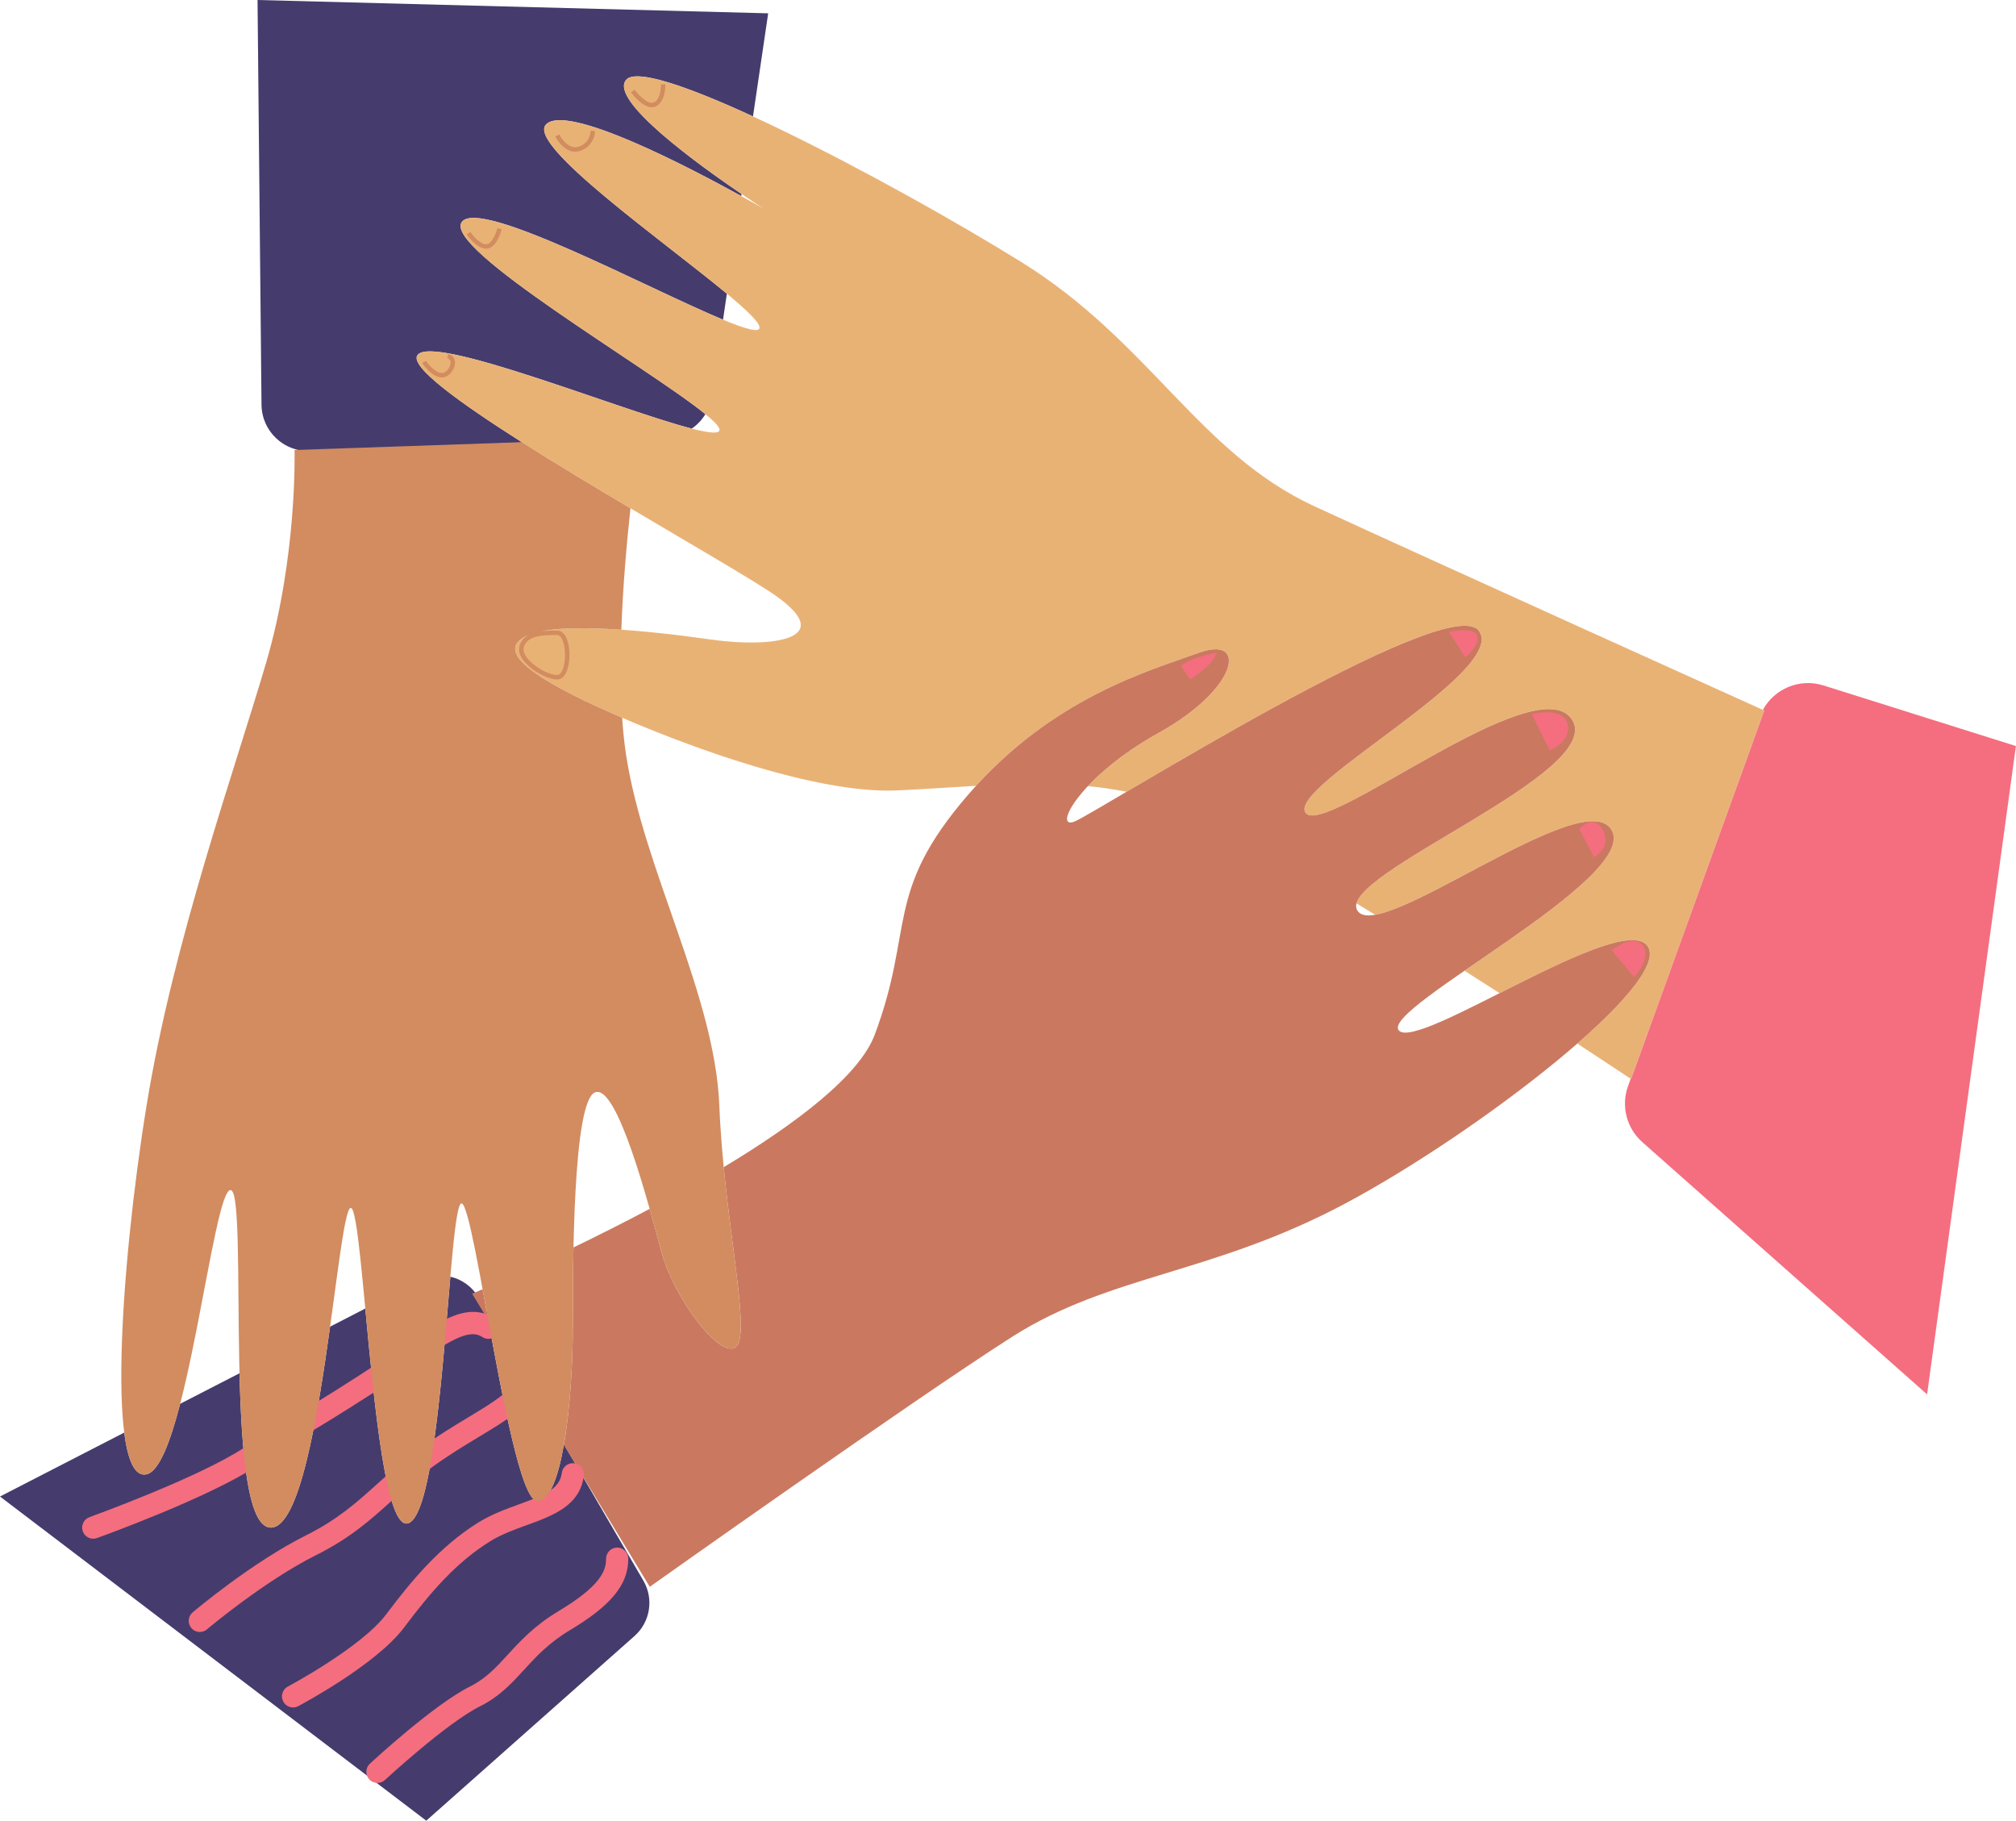
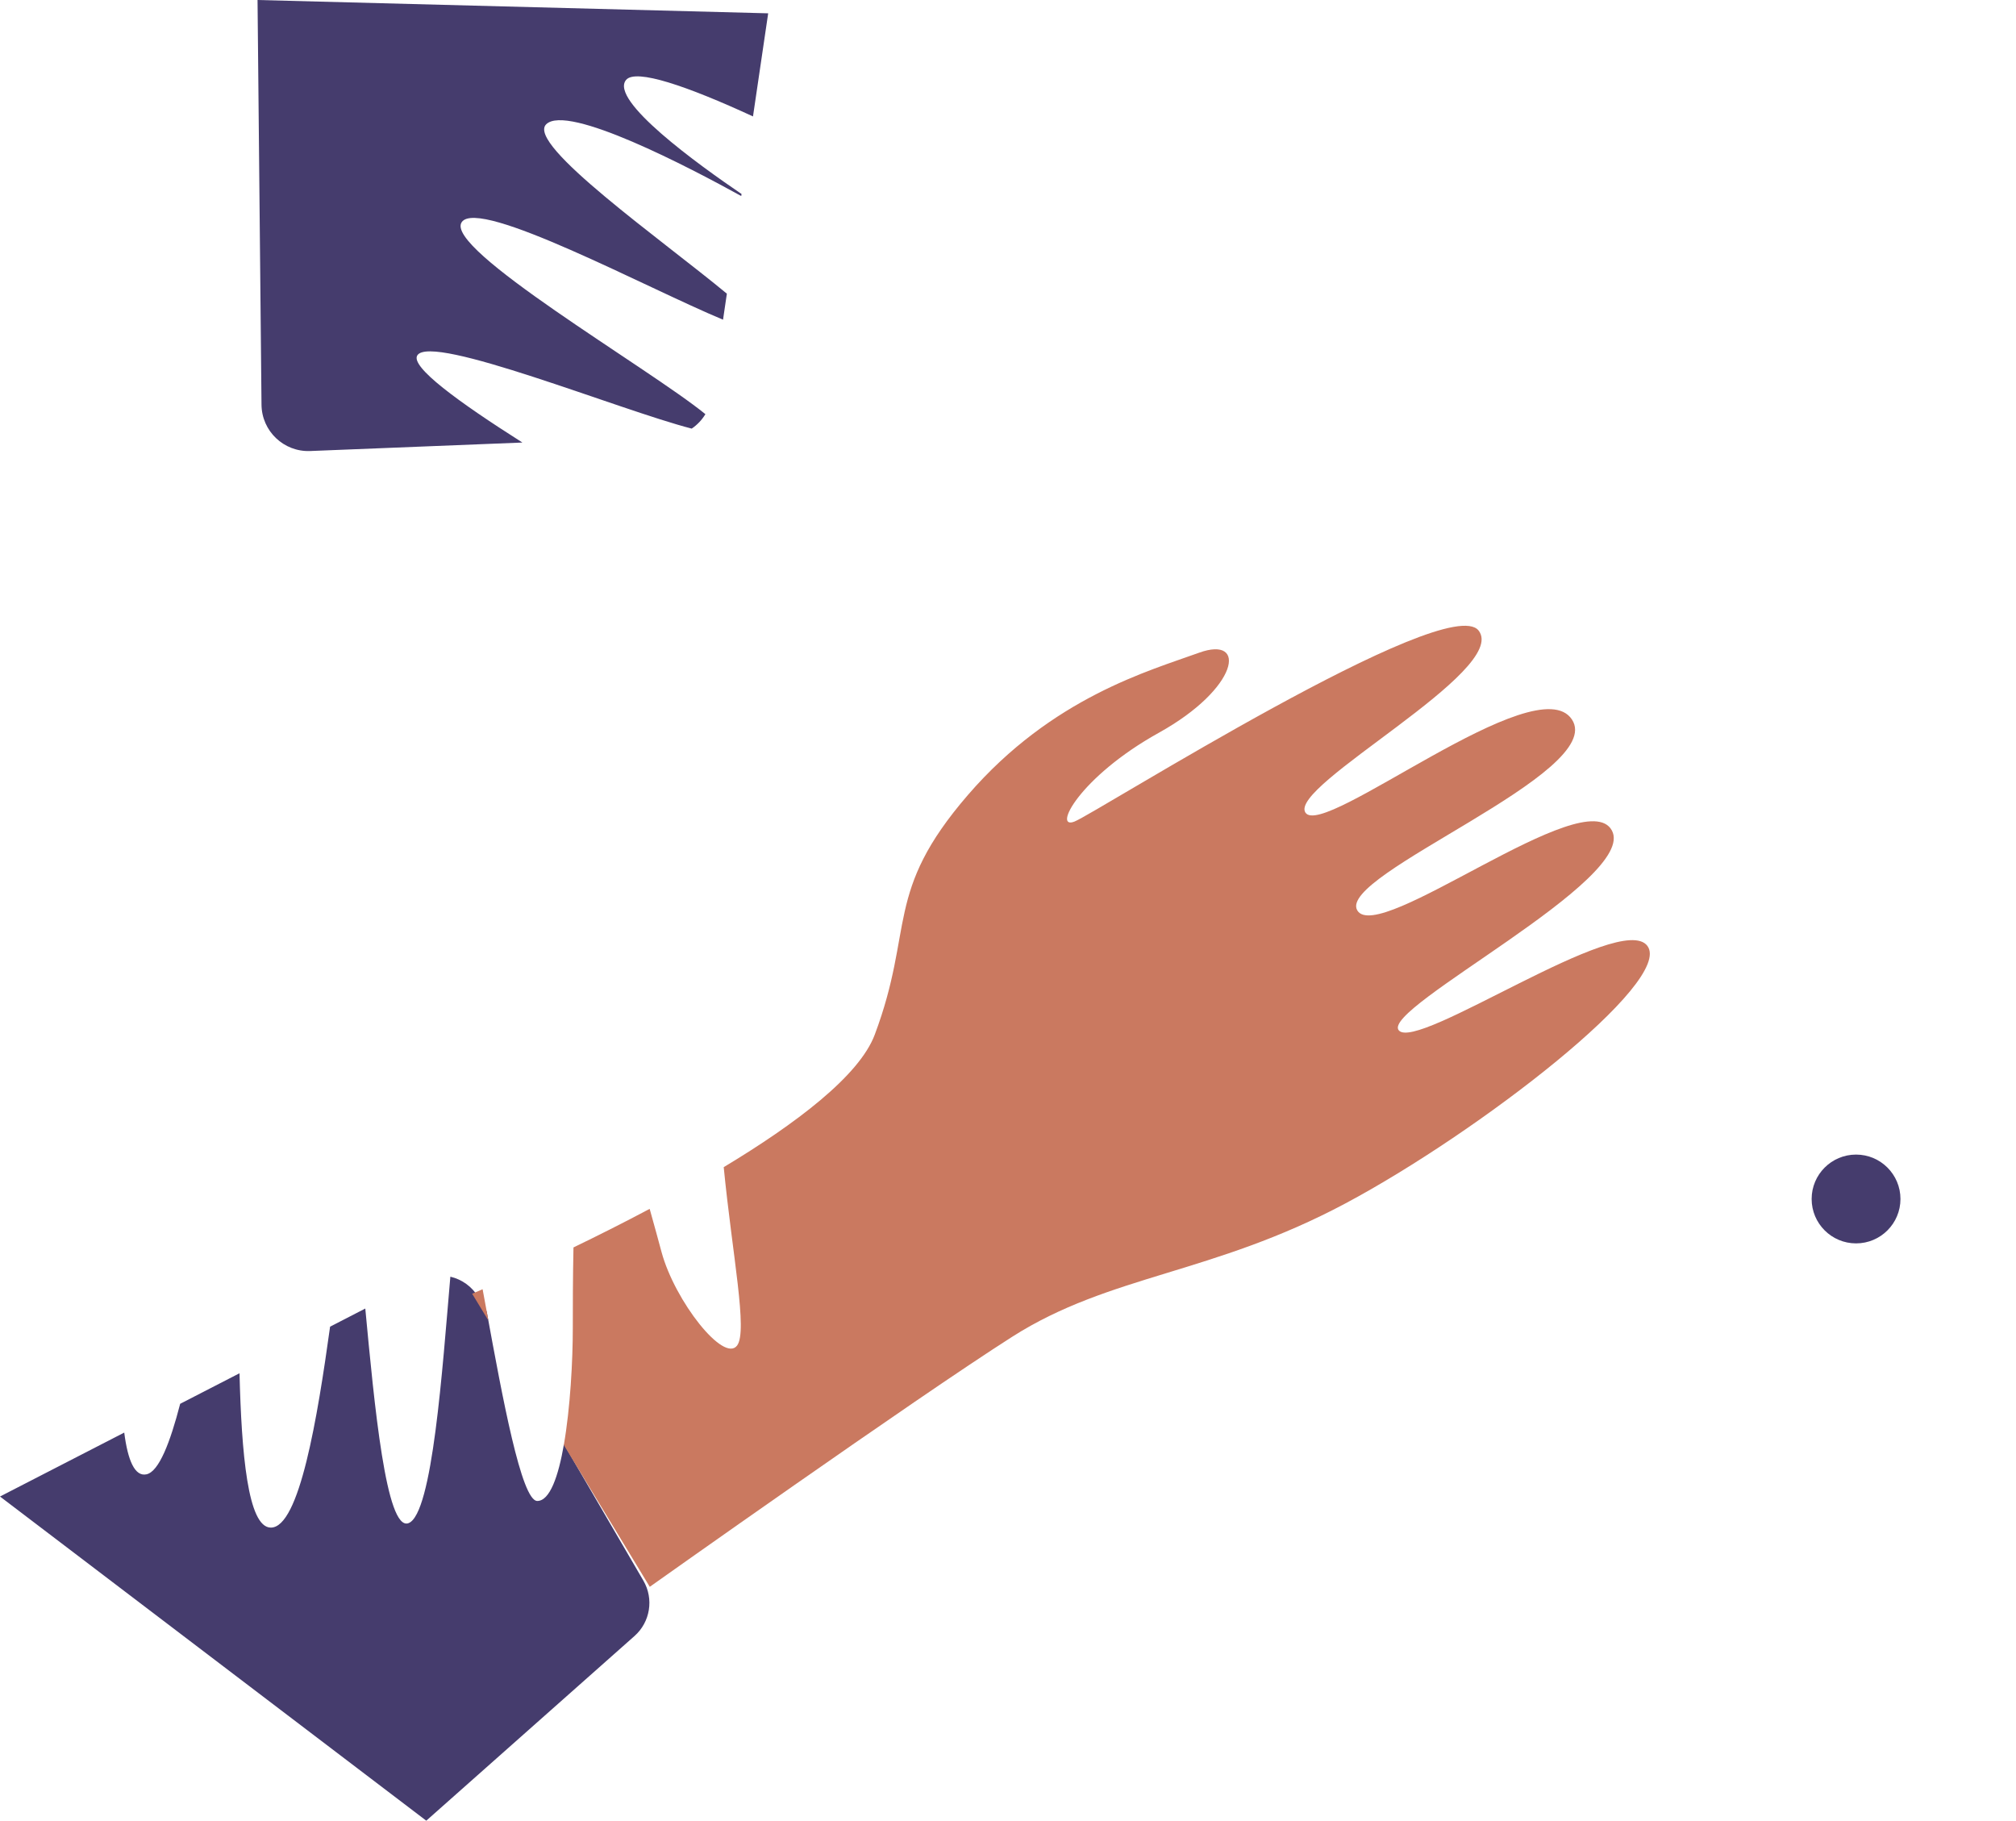
<svg xmlns="http://www.w3.org/2000/svg" height="448.0" preserveAspectRatio="xMidYMid meet" version="1.0" viewBox="0.0 0.0 496.1 448.0" width="496.1" zoomAndPan="magnify">
  <defs>
    <clipPath id="a">
      <path d="M 20 155 L 496.078 155 L 496.078 439 L 20 439 Z M 20 155" />
    </clipPath>
  </defs>
  <g>
    <g id="change1_1">
      <path d="M 102.711 87.414 C 106.297 82.035 152.508 100.914 170.219 105.465 C 171.578 104.539 172.727 103.328 173.586 101.91 C 159.684 90.57 108.992 61.141 113.641 54.633 C 117.934 48.625 159.32 70.945 177.926 78.664 L 178.867 72.262 C 162.973 59.078 129.461 35.535 134.398 30.594 C 139.562 25.434 169.789 41.273 182.406 48.238 L 182.48 47.734 C 171.883 40.535 149.895 24.68 154.066 19.668 C 156.441 16.82 169.117 21.188 185.297 28.648 L 189.035 3.277 L 63.375 0 L 64.352 99.586 C 64.414 106.082 69.836 111.238 76.324 110.98 L 128.555 108.891 C 112.789 98.891 100.855 90.199 102.711 87.414 Z M 456.742 284.098 C 450.707 284.098 445.812 288.988 445.812 295.023 C 445.812 301.059 450.707 305.949 456.742 305.949 C 462.777 305.949 467.668 301.059 467.668 295.023 C 467.668 288.988 462.777 284.098 456.742 284.098 Z M 158.328 388.945 C 160.934 393.422 160.02 399.117 156.145 402.555 L 104.898 448 L 0 368.234 L 30.574 352.504 C 31.461 359.438 33.207 363.402 36.059 362.77 C 39.125 362.09 41.875 354.926 44.336 345.422 L 58.941 337.906 C 59.43 357.422 60.949 375.883 66.652 375.883 C 73.703 375.883 78.121 348.816 81.23 326.438 L 89.891 321.98 C 92.109 345.453 95.012 376.855 100.527 374.789 C 106.457 372.566 108.867 336.672 110.824 314.141 C 113.637 314.801 116.18 316.562 117.742 319.242 L 119.773 322.734 C 123.617 343.676 128.305 369.328 132.215 369.328 C 135.289 369.328 137.402 363.324 138.777 355.371 L 158.328 388.945" fill="#453c6d" />
    </g>
    <g id="change2_1">
-       <path d="M 434.16 174.828 L 401.379 265.52 C 401.379 265.52 396.254 262.098 388.145 256.785 C 400.527 245.992 408.277 236.602 405.387 232.742 C 401.719 227.852 384.363 236.645 369.023 244.383 C 366.234 242.59 363.348 240.738 360.387 238.859 C 377.328 227.164 400.758 211.875 396.645 204.332 C 390.977 193.945 352.129 222.727 338.391 225.09 C 336.863 224.148 335.336 223.219 333.82 222.293 C 336.477 212.348 395.039 189.355 386.809 177.016 C 378.066 163.902 325.617 206.516 321.25 199.961 C 316.879 193.406 371.512 164.996 363.863 155.16 C 357.832 147.406 302.891 179.73 277.242 194.824 C 274.047 194.195 270.879 193.746 267.719 193.438 C 271.457 189.465 277.254 184.699 285.191 180.293 C 304.859 169.367 307.043 156.254 295.023 160.625 C 283.387 164.855 260.477 171.141 240.188 193.359 C 233.875 193.719 227.426 194.191 220.723 194.496 C 196.684 195.59 155.16 178.105 142.051 171.551 C 128.938 164.996 122.379 159.531 130.027 156.254 C 137.68 152.977 159.531 155.16 174.828 157.348 C 190.129 159.531 207.609 157.348 189.035 145.328 C 170.457 133.309 98.344 93.973 102.711 87.414 C 107.082 80.859 174.828 110.359 177.016 105.988 C 179.199 101.621 108.176 62.281 113.641 54.633 C 119.102 46.984 184.664 85.23 186.848 80.859 C 189.035 76.488 127.844 37.152 134.398 30.594 C 140.957 24.039 187.941 51.355 187.941 51.355 C 187.941 51.355 148.605 26.227 154.066 19.668 C 159.531 13.113 219.629 44.801 251.316 64.469 C 283.004 84.137 295.023 111.453 323.434 124.566 C 351.844 137.68 434.16 174.828 434.16 174.828" fill="#e9b275" />
-     </g>
+       </g>
    <g id="change3_1">
      <path d="M 405.387 232.742 C 398.828 224 348.566 258.965 344.195 253.504 C 339.824 248.039 403.199 216.352 396.645 204.332 C 390.09 192.312 339.098 232.742 333.996 224 C 328.898 215.258 395.551 190.129 386.809 177.016 C 378.066 163.902 325.617 206.516 321.25 199.961 C 316.879 193.406 371.512 164.996 363.863 155.16 C 356.215 145.328 269.891 199.961 264.43 202.145 C 258.965 204.332 265.523 191.219 285.191 180.293 C 304.859 169.367 307.043 156.254 295.023 160.625 C 283.004 164.996 258.965 171.551 238.203 195.59 C 217.445 219.629 225.094 228.371 215.258 254.594 C 211.465 264.715 195.844 276.512 178.094 287.191 C 180.207 308.773 184.055 327.527 181.387 331.082 C 178.105 335.453 166.09 320.156 162.809 308.137 C 162.043 305.324 161.035 301.551 159.871 297.453 C 153.324 300.934 146.922 304.141 141.121 306.945 C 140.957 314.699 140.957 321.934 140.957 326.711 C 140.957 334.895 140.328 346.512 138.746 355.555 L 159.895 390.453 C 159.895 390.453 225.094 344.195 249.133 328.898 C 273.172 313.602 298.305 313.602 331.082 296.117 C 363.863 278.633 411.941 241.484 405.387 232.742 Z M 120.176 324.91 L 116.188 318.336 C 116.188 318.336 117.113 317.945 118.762 317.23 C 119.219 319.695 119.691 322.273 120.176 324.91" fill="#ca7960" />
    </g>
    <g clip-path="url(#a)" id="change4_1">
-       <path d="M 448.723 168.664 C 442.871 166.82 436.66 169.449 433.809 174.672 C 434.031 174.77 434.16 174.828 434.16 174.828 L 401.379 265.52 C 401.379 265.52 401.336 265.492 401.27 265.449 L 400.613 267.289 C 398.875 272.16 400.273 277.605 404.148 281.035 L 474.223 343.102 L 496.078 183.57 Z M 290.652 163.902 L 292.84 167.18 C 292.84 167.18 298.305 163.902 299.395 160.625 C 299.395 160.625 292.84 161.719 290.652 163.902 Z M 356.578 155.523 L 360.586 161.719 C 360.586 161.719 364.227 158.805 363.5 156.438 C 362.77 154.066 356.578 155.523 356.578 155.523 Z M 376.977 175.738 L 381.348 184.664 C 381.348 184.664 386.809 182.477 385.719 178.105 C 384.625 173.738 376.977 175.738 376.977 175.738 Z M 388.633 203.969 L 392.273 210.887 C 392.273 210.887 396.645 208.703 394.461 204.332 C 392.273 199.961 388.633 203.969 388.633 203.969 Z M 396.645 233.836 L 402.105 240.391 C 402.105 240.391 406.477 236.02 404.293 232.742 C 402.105 229.465 396.645 233.836 396.645 233.836 Z M 23.871 378.453 C 25 378.047 51.637 368.418 63.254 360.672 C 69.203 356.703 72.273 354.855 76.156 352.512 C 79.715 350.359 83.75 347.926 91.078 343.215 C 94.637 340.926 97.871 338.68 100.727 336.691 C 110.223 330.094 115.332 326.758 118.68 328.984 C 119.934 329.82 121.633 329.48 122.469 328.227 C 123.305 326.973 122.965 325.277 121.711 324.438 C 115.117 320.043 107.773 325.145 97.609 332.207 C 94.793 334.164 91.602 336.383 88.121 338.621 C 80.863 343.285 76.859 345.703 73.332 347.832 C 69.547 350.117 66.277 352.09 60.223 356.129 C 49.156 363.504 22.293 373.215 22.023 373.312 C 20.602 373.824 19.863 375.391 20.375 376.809 C 20.777 377.922 21.828 378.613 22.945 378.613 C 23.254 378.613 23.566 378.562 23.871 378.453 Z M 50.934 400.914 C 51.074 400.797 65.035 389.031 77.711 382.695 C 86.215 378.445 91.141 374.012 96.355 369.316 C 99.379 366.598 102.504 363.781 106.5 360.887 C 110.5 357.984 114.52 355.562 118.066 353.422 C 124.973 349.254 129.535 346.5 130.492 342.672 C 130.859 341.207 129.969 339.727 128.508 339.359 C 127.043 338.996 125.559 339.883 125.195 341.348 C 124.785 342.988 119.715 346.047 115.246 348.742 C 111.605 350.938 107.48 353.43 103.293 356.461 C 99.062 359.527 95.828 362.441 92.699 365.258 C 87.77 369.695 83.109 373.891 75.266 377.812 C 62.016 384.438 47.996 396.246 47.406 396.742 C 46.254 397.719 46.109 399.441 47.086 400.594 C 47.625 401.23 48.395 401.562 49.172 401.562 C 49.797 401.562 50.422 401.348 50.934 400.914 Z M 73.395 419.816 C 74.176 419.406 92.59 409.594 99.434 400.469 C 106.195 391.453 112.371 384.402 120.551 379.293 C 123.309 377.566 126.523 376.398 129.633 375.27 C 136.078 372.926 142.742 370.504 143.664 363.109 C 143.855 361.613 142.793 360.246 141.297 360.062 C 139.797 359.867 138.434 360.938 138.246 362.434 C 137.758 366.32 134.133 367.82 127.766 370.137 C 124.547 371.305 120.902 372.629 117.652 374.66 C 108.238 380.543 101.23 388.969 95.062 397.191 C 88.953 405.34 71.02 414.895 70.84 414.992 C 69.504 415.695 68.996 417.352 69.703 418.684 C 70.195 419.609 71.141 420.137 72.121 420.137 C 72.551 420.137 72.988 420.035 73.395 419.816 Z M 92.879 438.711 C 92.145 438.711 91.414 438.418 90.875 437.84 C 89.848 436.734 89.914 435.004 91.02 433.98 C 91.656 433.387 106.707 419.457 115.695 414.961 C 119.574 413.023 122.055 410.316 124.926 407.184 C 128.012 403.816 131.512 400 137.367 396.488 C 147.723 390.273 149.152 386.59 149.152 383.531 C 149.152 382.023 150.375 380.801 151.883 380.801 C 153.391 380.801 154.613 382.023 154.613 383.531 C 154.613 389.906 150.434 395.02 140.176 401.172 C 135 404.277 131.926 407.633 128.953 410.875 C 125.852 414.262 122.918 417.457 118.141 419.848 C 109.844 423.996 94.887 437.844 94.738 437.98 C 94.211 438.473 93.543 438.711 92.879 438.711" fill="#f46e7f" />
-     </g>
+       </g>
    <g id="change5_1">
-       <path d="M 139.043 161.172 C 139.043 162.516 138.836 163.809 138.469 164.723 C 138.219 165.348 137.785 166.09 137.133 166.09 C 134.914 166.09 131.18 163.93 129.594 161.73 C 129.113 161.062 128.605 160.074 128.906 159.156 C 129.879 156.254 133.898 156.254 137.133 156.254 C 138.203 156.254 139.043 158.414 139.043 161.172 Z M 140.137 161.172 C 140.137 158.18 139.207 155.16 137.133 155.16 C 133.738 155.16 129.09 155.16 127.871 158.812 C 127.516 159.883 127.805 161.113 128.707 162.367 C 130.492 164.84 134.586 167.18 137.133 167.18 C 139.207 167.18 140.137 164.16 140.137 161.172 Z M 161.414 26.168 C 163.891 24.93 163.727 20.906 163.719 20.734 L 162.629 20.785 C 162.676 21.754 162.457 24.426 160.926 25.188 C 159.48 25.914 156.926 23.109 156.145 22.07 L 155.27 22.727 C 155.586 23.148 158.102 26.402 160.41 26.402 C 160.754 26.402 161.09 26.328 161.414 26.168 Z M 142.77 37.121 C 145.656 36.16 146.418 33.504 146.418 32.234 L 145.328 32.23 C 145.324 32.352 145.273 35.137 142.422 36.086 C 139.637 37.012 137.641 33.121 137.621 33.082 L 136.645 33.57 C 136.73 33.742 138.562 37.332 141.523 37.332 C 141.918 37.332 142.336 37.27 142.77 37.121 Z M 123.457 56.406 L 122.398 56.141 C 122.141 57.168 121.082 60.098 119.648 60.098 C 118.102 60.098 116.297 57.906 115.734 57.062 L 114.824 57.668 C 114.918 57.812 117.199 61.191 119.648 61.191 C 122.188 61.191 123.336 56.895 123.457 56.406 Z M 111.938 89.652 C 112.113 88.395 111.496 87.406 110.328 87.07 L 110.027 88.121 C 110.68 88.309 110.957 88.773 110.855 89.504 C 110.707 90.559 109.742 91.785 108.723 91.785 C 107.176 91.785 105.371 89.594 104.805 88.75 L 103.898 89.355 C 103.992 89.5 106.273 92.879 108.723 92.879 C 110.352 92.879 111.723 91.18 111.938 89.652 Z M 154.066 185.758 C 153.629 182.898 153.312 179.828 153.098 176.617 C 148.512 174.645 144.695 172.875 142.051 171.551 C 128.938 164.996 122.379 159.531 130.027 156.254 C 134.355 154.398 143.234 154.293 152.898 154.949 C 153.281 144.188 154.227 133.527 155.145 125.078 C 146.137 119.734 136.738 114.086 128.418 108.805 L 72.48 110.727 C 72.48 110.727 73.211 136.586 65.562 162.809 C 57.91 189.035 42.613 231.648 36.059 272.078 C 29.504 312.508 26.223 364.957 36.059 362.77 C 45.895 360.586 52.449 291.746 56.82 292.84 C 61.191 293.934 54.633 375.883 66.652 375.883 C 78.672 375.883 83.043 297.211 86.324 297.211 C 89.602 297.211 91.785 378.066 100.527 374.789 C 109.27 371.512 110.359 295.023 113.641 296.117 C 116.918 297.211 125.66 369.328 132.215 369.328 C 138.77 369.328 140.957 342.012 140.957 326.711 C 140.957 311.414 140.957 270.984 146.418 268.801 C 151.883 266.613 159.531 296.117 162.809 308.137 C 166.09 320.156 178.105 335.453 181.387 331.082 C 184.664 326.711 178.105 299.395 177.016 272.078 C 175.922 244.762 158.438 214.164 154.066 185.758 Z M 154.066 185.758 C 153.629 182.898 153.312 179.828 153.098 176.617 C 148.512 174.645 144.695 172.875 142.051 171.551 C 128.938 164.996 122.379 159.531 130.027 156.254 C 134.355 154.398 143.234 154.293 152.898 154.949 C 153.281 144.188 154.227 133.527 155.145 125.078 C 146.137 119.734 136.738 114.086 128.418 108.805 L 72.48 110.727 C 72.48 110.727 73.211 136.586 65.562 162.809 C 57.91 189.035 42.613 231.648 36.059 272.078 C 29.504 312.508 26.223 364.957 36.059 362.77 C 45.895 360.586 52.449 291.746 56.82 292.84 C 61.191 293.934 54.633 375.883 66.652 375.883 C 78.672 375.883 83.043 297.211 86.324 297.211 C 89.602 297.211 91.785 378.066 100.527 374.789 C 109.27 371.512 110.359 295.023 113.641 296.117 C 116.918 297.211 125.66 369.328 132.215 369.328 C 138.77 369.328 140.957 342.012 140.957 326.711 C 140.957 311.414 140.957 270.984 146.418 268.801 C 151.883 266.613 159.531 296.117 162.809 308.137 C 166.09 320.156 178.105 335.453 181.387 331.082 C 184.664 326.711 178.105 299.395 177.016 272.078 C 175.922 244.762 158.438 214.164 154.066 185.758 Z M 154.066 185.758 C 153.629 182.898 153.312 179.828 153.098 176.617 C 148.512 174.645 144.695 172.875 142.051 171.551 C 128.938 164.996 122.379 159.531 130.027 156.254 C 134.355 154.398 143.234 154.293 152.898 154.949 C 153.281 144.188 154.227 133.527 155.145 125.078 C 146.137 119.734 136.738 114.086 128.418 108.805 L 72.48 110.727 C 72.48 110.727 73.211 136.586 65.562 162.809 C 57.91 189.035 42.613 231.648 36.059 272.078 C 29.504 312.508 26.223 364.957 36.059 362.77 C 45.895 360.586 52.449 291.746 56.82 292.84 C 61.191 293.934 54.633 375.883 66.652 375.883 C 78.672 375.883 83.043 297.211 86.324 297.211 C 89.602 297.211 91.785 378.066 100.527 374.789 C 109.27 371.512 110.359 295.023 113.641 296.117 C 116.918 297.211 125.66 369.328 132.215 369.328 C 138.77 369.328 140.957 342.012 140.957 326.711 C 140.957 311.414 140.957 270.984 146.418 268.801 C 151.883 266.613 159.531 296.117 162.809 308.137 C 166.09 320.156 178.105 335.453 181.387 331.082 C 184.664 326.711 178.105 299.395 177.016 272.078 C 175.922 244.762 158.438 214.164 154.066 185.758 Z M 154.066 185.758 C 153.629 182.898 153.312 179.828 153.098 176.617 C 148.512 174.645 144.695 172.875 142.051 171.551 C 128.938 164.996 122.379 159.531 130.027 156.254 C 134.355 154.398 143.234 154.293 152.898 154.949 C 153.281 144.188 154.227 133.527 155.145 125.078 C 146.137 119.734 136.738 114.086 128.418 108.805 L 72.48 110.727 C 72.48 110.727 73.211 136.586 65.562 162.809 C 57.91 189.035 42.613 231.648 36.059 272.078 C 29.504 312.508 26.223 364.957 36.059 362.77 C 45.895 360.586 52.449 291.746 56.82 292.84 C 61.191 293.934 54.633 375.883 66.652 375.883 C 78.672 375.883 83.043 297.211 86.324 297.211 C 89.602 297.211 91.785 378.066 100.527 374.789 C 109.27 371.512 110.359 295.023 113.641 296.117 C 116.918 297.211 125.66 369.328 132.215 369.328 C 138.77 369.328 140.957 342.012 140.957 326.711 C 140.957 311.414 140.957 270.984 146.418 268.801 C 151.883 266.613 159.531 296.117 162.809 308.137 C 166.09 320.156 178.105 335.453 181.387 331.082 C 184.664 326.711 178.105 299.395 177.016 272.078 C 175.922 244.762 158.438 214.164 154.066 185.758 Z M 177.016 272.078 C 178.105 299.395 184.664 326.711 181.387 331.082 C 178.105 335.453 166.09 320.156 162.809 308.137 C 159.531 296.117 151.883 266.613 146.418 268.801 C 140.957 270.984 140.957 311.414 140.957 326.711 C 140.957 342.012 138.77 369.328 132.215 369.328 C 125.66 369.328 116.918 297.211 113.641 296.117 C 110.359 295.023 109.27 371.512 100.527 374.789 C 91.785 378.066 89.602 297.211 86.324 297.211 C 83.043 297.211 78.672 375.883 66.652 375.883 C 54.633 375.883 61.191 293.934 56.82 292.84 C 52.449 291.746 45.895 360.586 36.059 362.77 C 26.223 364.957 29.504 312.508 36.059 272.078 C 42.613 231.648 57.91 189.035 65.562 162.809 C 73.211 136.586 72.48 110.727 72.48 110.727 L 128.418 108.805 C 136.738 114.086 146.137 119.734 155.145 125.078 C 154.227 133.527 153.281 144.188 152.898 154.949 C 143.234 154.293 134.355 154.398 130.027 156.254 C 122.379 159.531 128.938 164.996 142.051 171.551 C 144.695 172.875 148.512 174.645 153.098 176.617 C 153.312 179.828 153.629 182.898 154.066 185.758 C 158.438 214.164 175.922 244.762 177.016 272.078" fill="#d28c60" />
-     </g>
+       </g>
  </g>
</svg>